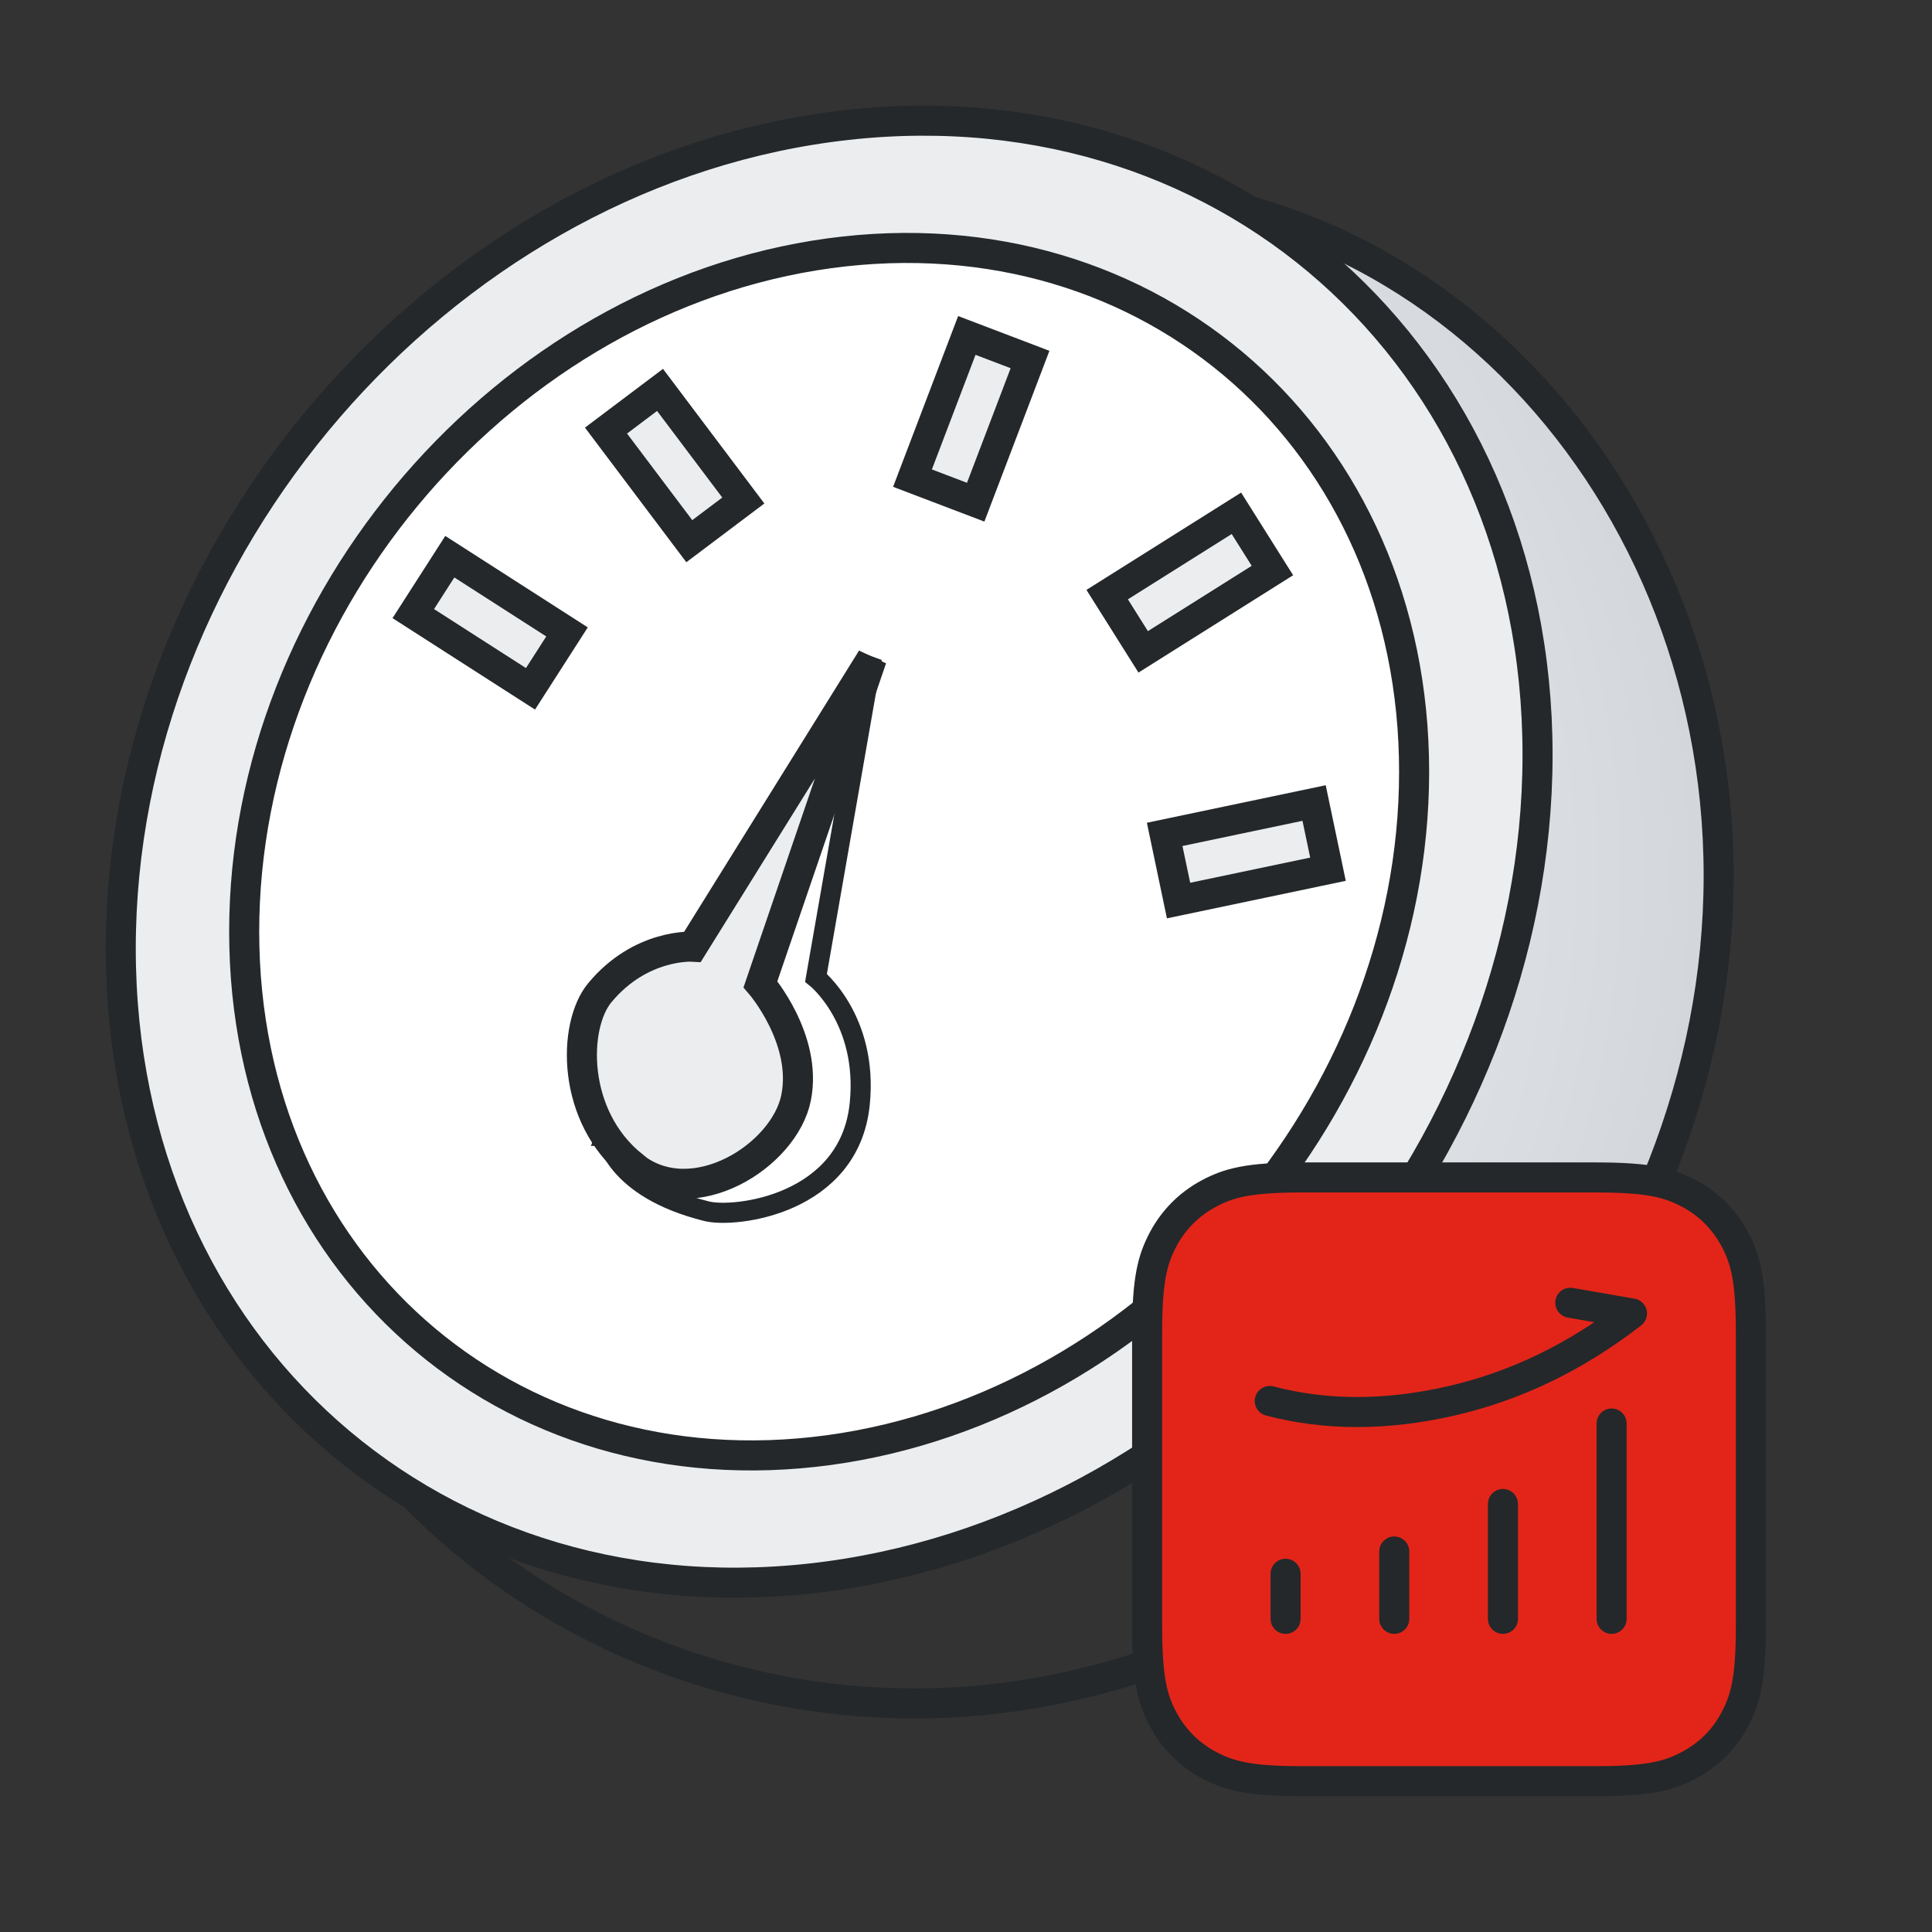
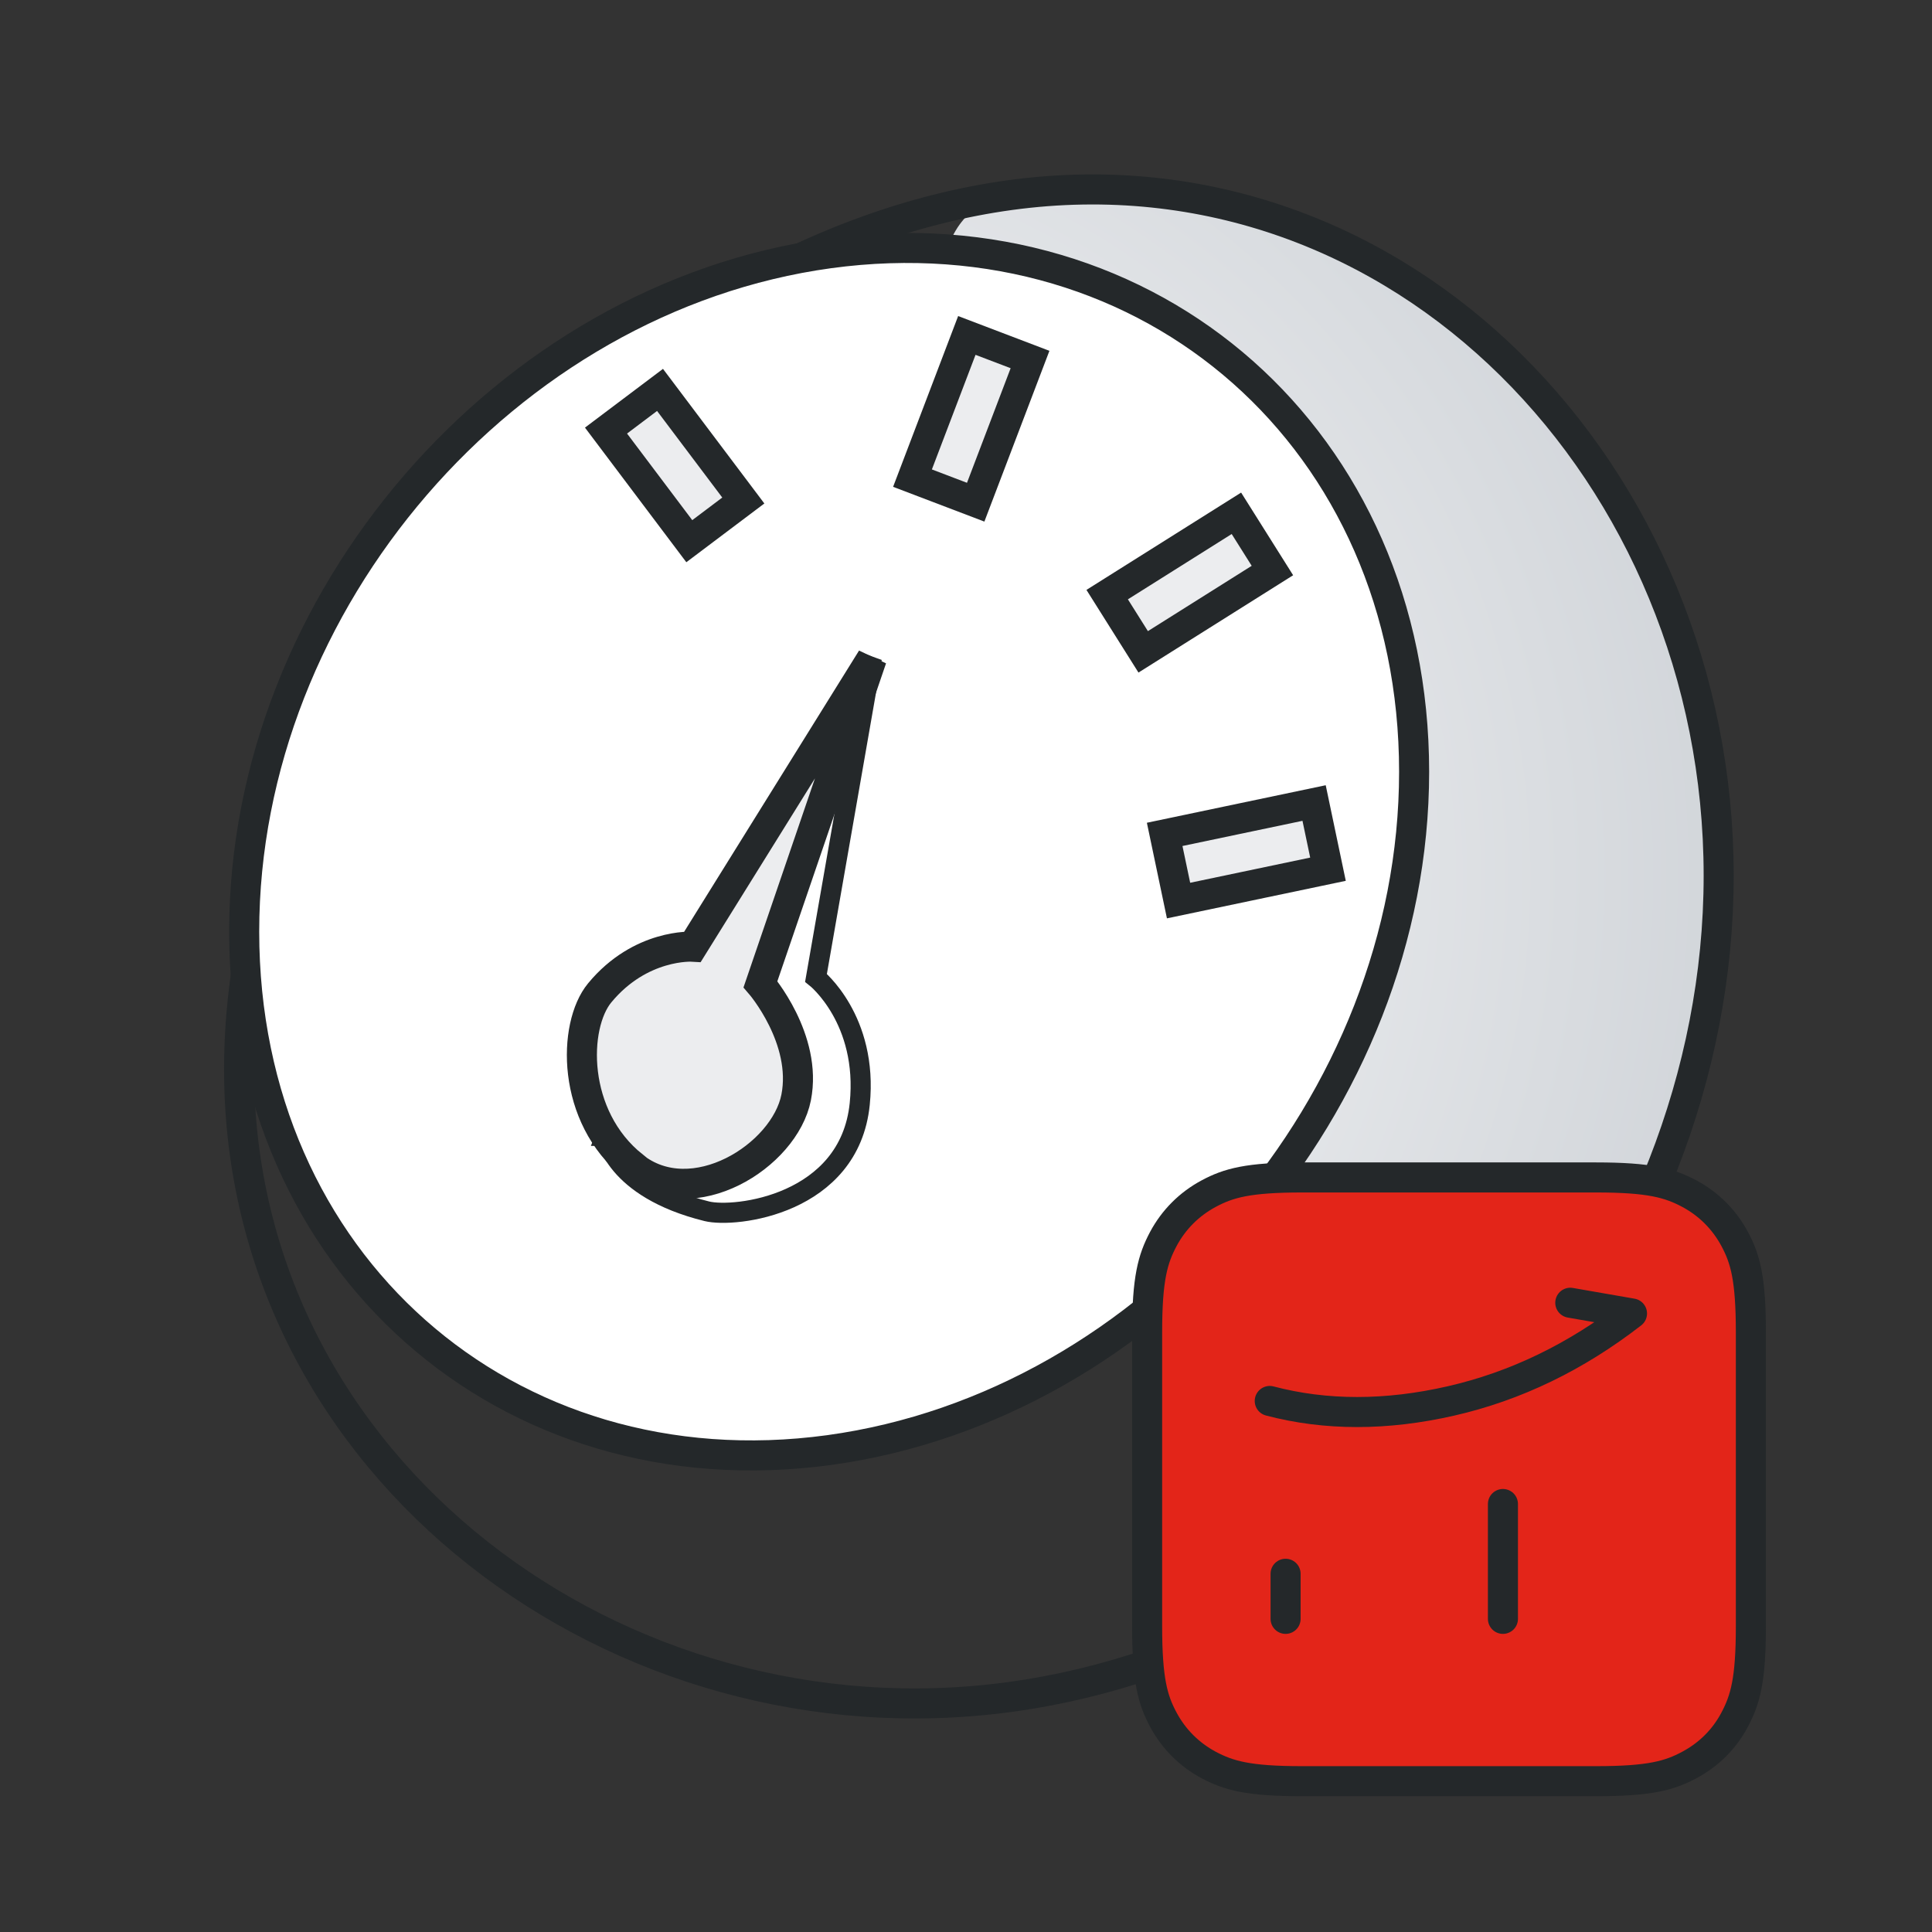
<svg xmlns="http://www.w3.org/2000/svg" id="_图层_1" data-name="图层_1" version="1.1" viewBox="0 0 72 72">
  <rect x="0" y="0" width="72" height="72" fill="#333333" stroke="none" />
  <defs>
    <style>
      .st0 {
        fill: #fff;
      }

      .st0, .st1, .st2, .st3, .st4, .st5 {
        stroke: #24282a;
        stroke-linecap: round;
      }

      .st0, .st1, .st2, .st3, .st5 {
        stroke-width: 1.12px;
      }

      .st0, .st5 {
        stroke-linejoin: round;
      }

      .st1 {
        fill: #ecedef;
      }

      .st2 {
        fill: #e32519;
      }

      .st6, .st3, .st4, .st5 {
        fill: none;
      }

      .st4 {
        stroke-width: .75px;
      }

      .st7 {
        fill: url(#_未命名的渐变);
      }
    </style>
    <radialGradient id="_未命名的渐变" data-name="未命名的渐变" cx="-887.24" cy="579.68" fx="-887.24" fy="579.68" r="1.42" gradientTransform="translate(12172.23 -28304.27) rotate(-33.64) scale(29.09)" gradientUnits="userSpaceOnUse">
      <stop offset="0" stop-color="#fff" />
      <stop offset="1" stop-color="#ced2d7" />
    </radialGradient>
  </defs>
  <g id="_页面-1" data-name="页面-1">
    <g id="_规范" data-name="规范">
      <g id="_编组-4" data-name="编组-4">
        <g id="ic-40_x2F_android备份-58">
          <g id="ic_l_return">
            <g id="_编组" data-name="编组">
-               <path id="_椭圆形备份-3" data-name="椭圆形备份-3" class="st6" d="M8.91,39.85c0,14.91,14.16,25.38,28.74,23.39,14.58-1.99,26.4-15.7,26.4-30.61S52.23,5.28,37.65,7.27c-14.58,1.99-28.74,17.67-28.74,32.58Z" />
              <path id="_椭圆形备份-2" data-name="椭圆形备份-2" class="st7" d="M48.66,47.97l7.35,5.33c5.57-8.22,8.25-15.11,8.04-20.66-.56-14.89-11.82-27.36-26.4-25.36-5.82.8-2.15,14.36,11.01,40.7Z" />
              <line id="_路径-2" data-name="路径-2" class="st3" x1="55.74" y1="53.3" x2="48.66" y2="48.54" />
              <path id="_椭圆形" data-name="椭圆形" class="st3" d="M8.91,39.85c0,14.91,14.16,25.38,28.74,23.39,14.58-1.99,26.4-15.7,26.4-30.61S52.23,5.28,37.65,7.27c-14.58,1.99-28.74,17.67-28.74,32.58Z" />
-               <path id="_椭圆形备份" data-name="椭圆形备份" class="st1" d="M4.5,35.35c0,14.91,11.82,25.38,26.4,23.39,14.58-1.99,26.4-15.7,26.4-30.61S45.48,2.75,30.9,4.74c-14.58,1.99-26.4,15.7-26.4,30.61Z" />
              <path id="_椭圆形备份-4" data-name="椭圆形备份-4" class="st0" d="M9.1,34.72c0,12.32,9.76,20.96,21.8,19.32,12.04-1.65,21.8-12.96,21.8-25.28S42.94,7.8,30.9,9.44c-12.04,1.65-21.8,12.96-21.8,25.28Z" />
              <rect class="st1" x="43.6" y="30.48" width="5.69" height="2.52" transform="translate(98.42 53.27) rotate(168.15)" />
              <path class="st4" d="M22.59,42.33s.27,1.95,3.75,2.81c1.05.26,5.32-.24,5.7-4,.32-3.15-1.63-4.7-1.63-4.7l2.08-11.91-9.04,15.69-.87,2.11Z" />
              <path id="_路径-40" data-name="路径-40" class="st1" d="M23.6,43.46c-2.32-1.85-2.26-5.24-1.25-6.46,1.52-1.84,3.46-1.72,3.46-1.72l6.68-10.74-4.15,12.14s1.76,2.04,1.33,4.22-3.86,4.33-6.07,2.57Z" />
              <rect class="st1" x="41.5" y="20.44" width="5.69" height="2.52" transform="translate(93.43 16.46) rotate(147.82)" />
-               <rect class="st1" x="15.67" y="21.95" width="5.19" height="2.52" transform="translate(15.43 -6.19) rotate(32.69)" />
              <rect class="st1" x="22.56" y="16.09" width="5.16" height="2.52" transform="translate(23.88 -13.17) rotate(53.02)" />
              <rect class="st1" x="33.36" y="14.35" width="5.69" height="2.52" transform="translate(63.67 -12.67) rotate(110.85)" />
            </g>
            <g id="_编组-2" data-name="编组-2">
              <path id="_矩形" data-name="矩形" class="st2" d="M48.52,43.88h10.96c2.01,0,2.73.21,3.47.6.73.39,1.31.97,1.7,1.7.39.73.6,1.46.6,3.47v10.96c0,2.01-.21,2.73-.6,3.47s-.97,1.31-1.7,1.7-1.46.6-3.47.6h-10.96c-2.01,0-2.73-.21-3.47-.6-.73-.39-1.31-.97-1.7-1.7-.39-.73-.6-1.46-.6-3.47v-10.96c0-2.01.21-2.73.6-3.47.39-.73.97-1.31,1.7-1.7.73-.39,1.46-.6,3.47-.6Z" />
              <path id="_路径-22" data-name="路径-22" class="st5" d="M47.32,52.21c2.09.55,4.34.55,6.75,0,2.41-.55,4.66-1.64,6.75-3.26l-2.3-.4" />
              <line id="_路径-3" data-name="路径-3" class="st5" x1="47.91" y1="58.65" x2="47.91" y2="60.33" />
-               <line id="_路径-3备份" data-name="路径-3备份" class="st5" x1="51.96" y1="57.82" x2="51.96" y2="60.33" />
              <line id="_路径-3备份-2" data-name="路径-3备份-2" class="st5" x1="56.01" y1="56.05" x2="56.01" y2="60.33" />
-               <line id="_路径-3备份-3" data-name="路径-3备份-3" class="st5" x1="60.06" y1="53.05" x2="60.06" y2="60.33" />
            </g>
          </g>
        </g>
      </g>
    </g>
  </g>
</svg>